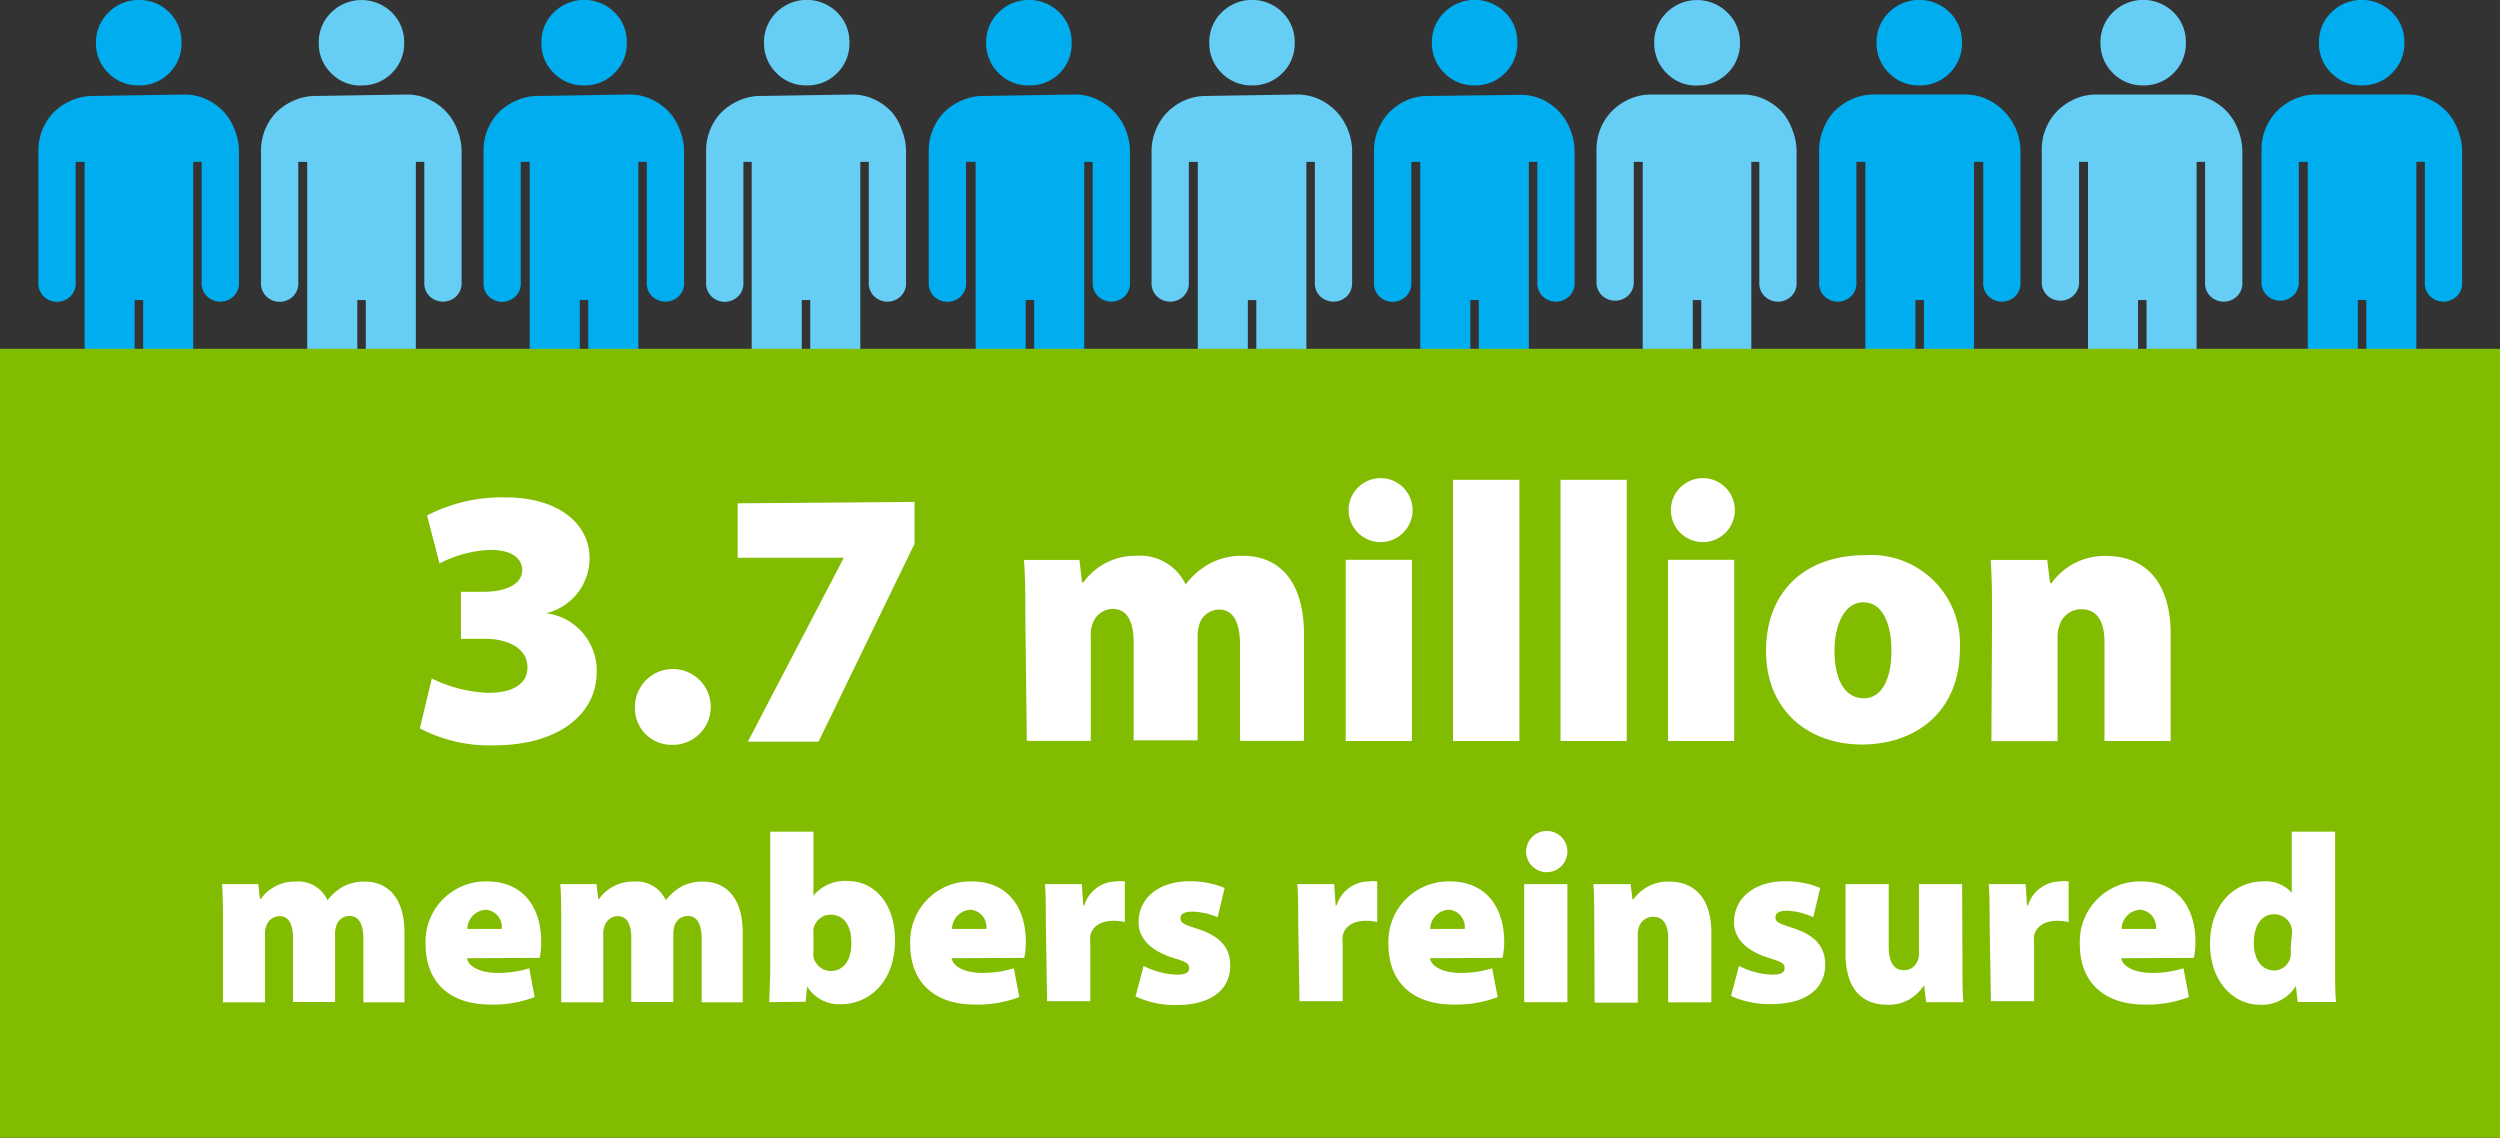
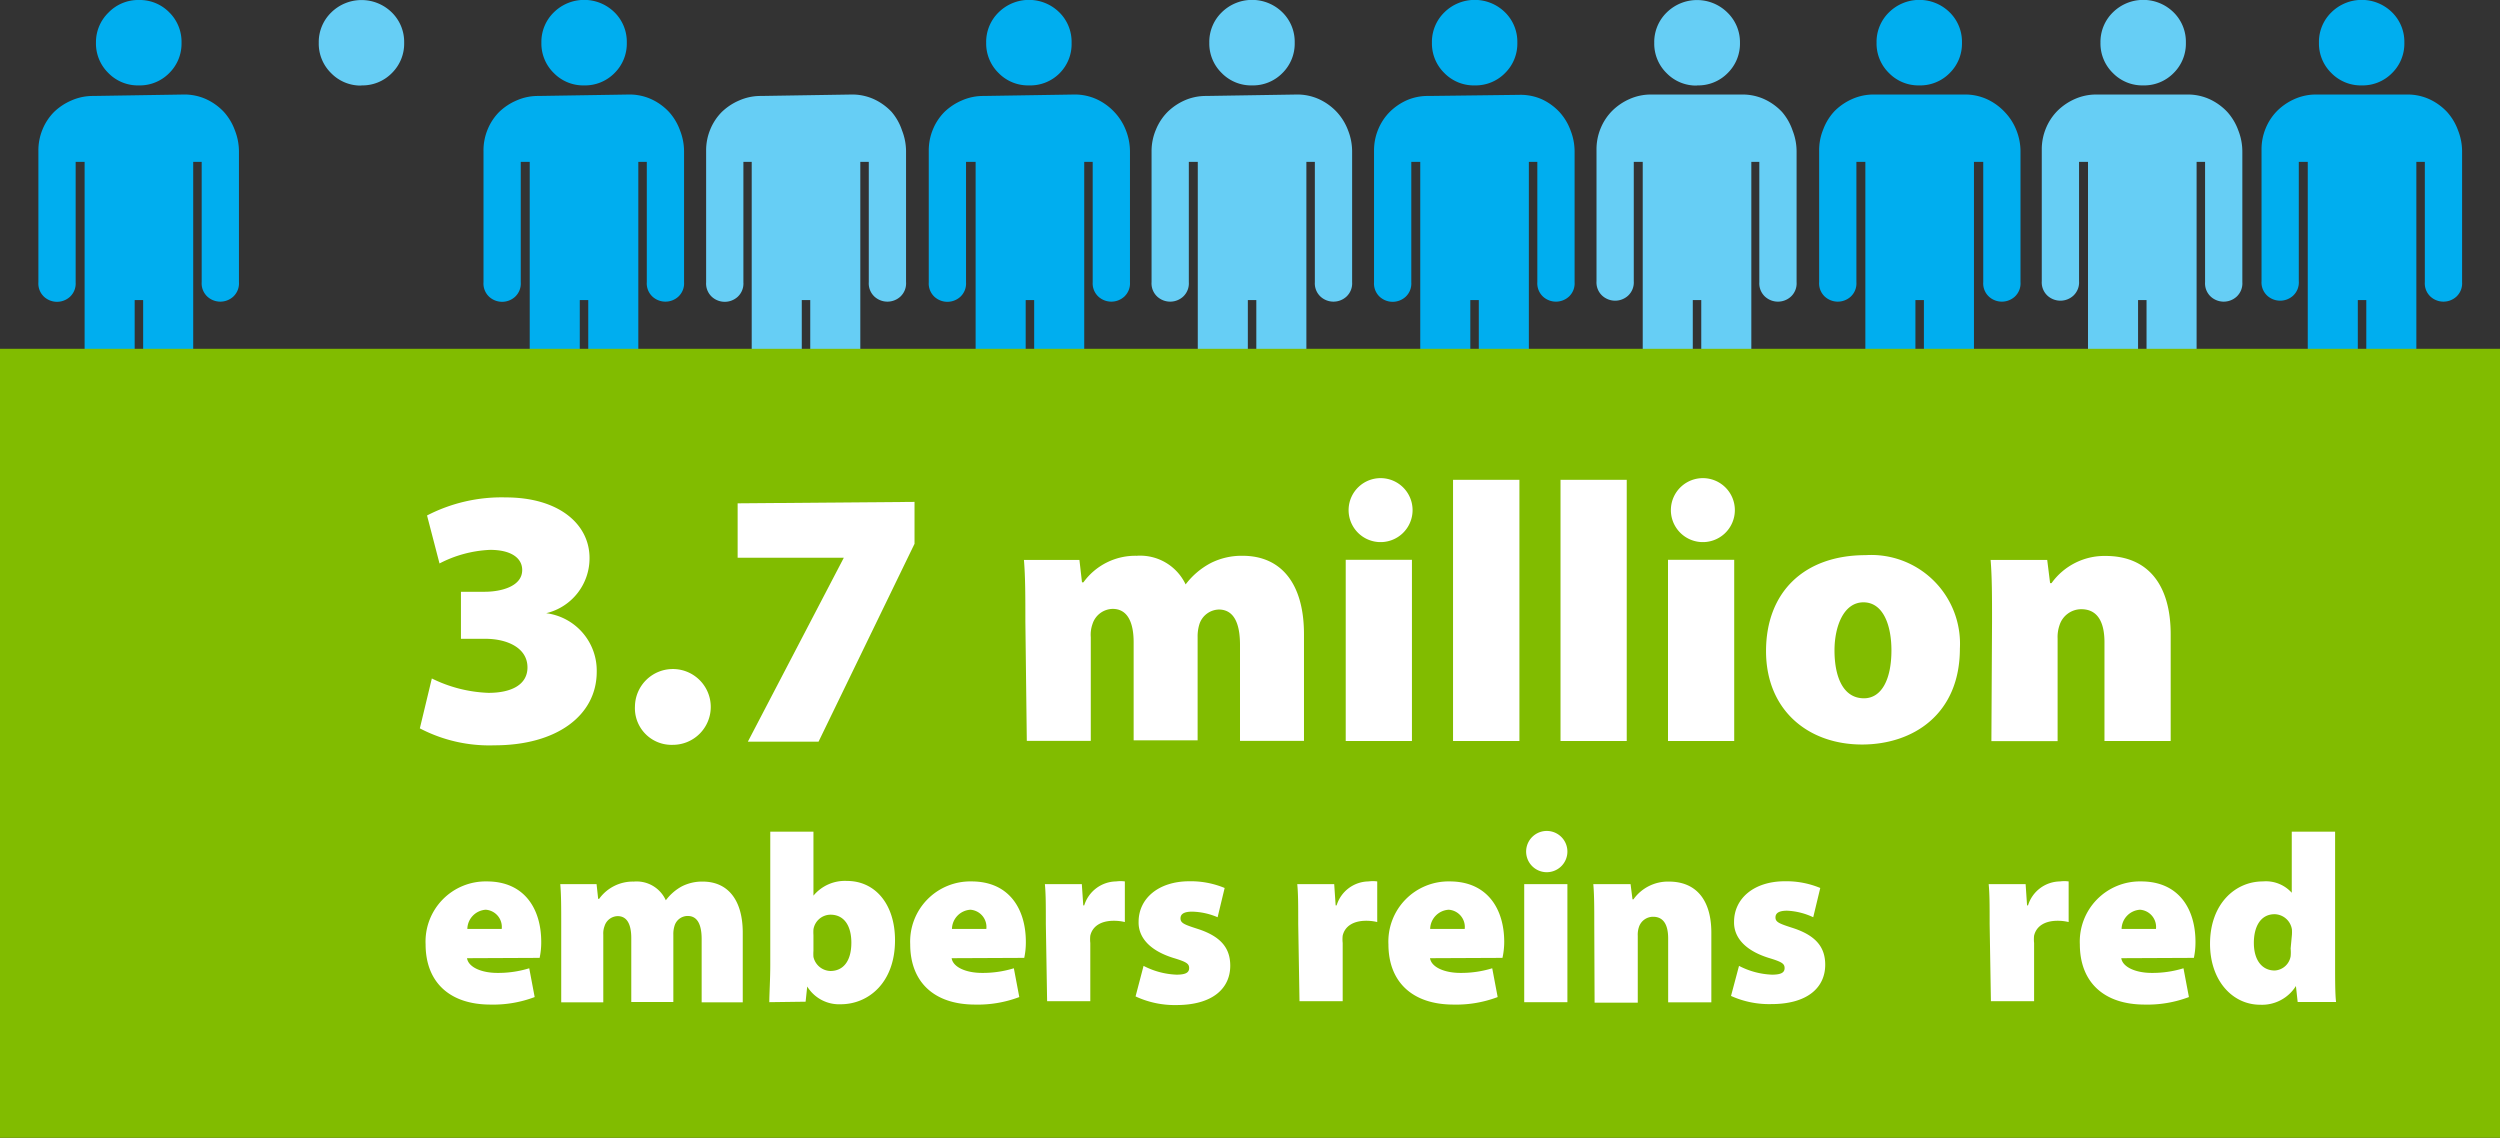
<svg xmlns="http://www.w3.org/2000/svg" viewBox="0 0 156.31 71.14">
  <rect x="0" y="0" width="156.31" height="71.14" fill="#333333" stroke="none" />
  <defs>
    <style>.a{fill:#66cef5;}.b{fill:#00aeef;}.c{fill:#81bc00;}.d{fill:#fff;}</style>
  </defs>
  <title>3-7-million-reinsured</title>
  <path class="a" d="M55.75,7a3.56,3.56,0,0,0-1.09-.79,3.28,3.28,0,0,0-1.42-.3L47.57,6a3.28,3.28,0,0,0-1.35.28A3.61,3.61,0,0,0,45.13,7a3.37,3.37,0,0,0-.72,1.09,3.44,3.44,0,0,0-.26,1.35v8.21a1.13,1.13,0,0,0,.36.91,1.2,1.2,0,0,0,1.61,0,1.13,1.13,0,0,0,.36-.91V10.12H47V22.18a10.91,10.91,0,0,0,3.13.46V18.76h.53v3.89a11.47,11.47,0,0,0,3.13-.53v-12h.53v7.52a1.13,1.13,0,0,0,.36.91,1.2,1.2,0,0,0,1.61,0,1.13,1.13,0,0,0,.36-.91V9.46a3.59,3.59,0,0,0-.25-1.3A3.48,3.48,0,0,0,55.75,7" />
-   <path class="a" d="M50.44,5.34a2.58,2.58,0,0,0,1.9-.77,2.58,2.58,0,0,0,.77-1.9,2.58,2.58,0,0,0-.77-1.9,2.7,2.7,0,0,0-3.79,0,2.58,2.58,0,0,0-.78,1.9,2.58,2.58,0,0,0,.78,1.9,2.57,2.57,0,0,0,1.89.77" />
-   <path class="a" d="M27.91,7a3.56,3.56,0,0,0-1.09-.79,3.28,3.28,0,0,0-1.42-.3L19.74,6a3.28,3.28,0,0,0-1.35.28A3.61,3.61,0,0,0,17.3,7a3.37,3.37,0,0,0-.72,1.09,3.44,3.44,0,0,0-.26,1.35v8.21a1.13,1.13,0,0,0,.36.91,1.2,1.2,0,0,0,1.61,0,1.13,1.13,0,0,0,.36-.91V10.12h.56V22.18a10.91,10.91,0,0,0,3.13.46V18.76h.53v3.89A11.47,11.47,0,0,0,26,22.12v-12h.53v7.52a1.13,1.13,0,0,0,.36.91,1.2,1.2,0,0,0,1.61,0,1.13,1.13,0,0,0,.36-.91V9.46a3.59,3.59,0,0,0-.25-1.3A3.48,3.48,0,0,0,27.91,7" />
  <path class="a" d="M22.6,5.34a2.58,2.58,0,0,0,1.9-.77,2.58,2.58,0,0,0,.77-1.9A2.58,2.58,0,0,0,24.5.78a2.7,2.7,0,0,0-3.79,0,2.58,2.58,0,0,0-.78,1.9,2.58,2.58,0,0,0,.78,1.9,2.57,2.57,0,0,0,1.89.77" />
  <path class="a" d="M83.58,7a3.56,3.56,0,0,0-1.09-.79,3.28,3.28,0,0,0-1.42-.3L75.41,6a3.28,3.28,0,0,0-1.35.28A3.61,3.61,0,0,0,73,7a3.37,3.37,0,0,0-.72,1.09A3.44,3.44,0,0,0,72,9.43v8.21a1.13,1.13,0,0,0,.36.91,1.2,1.2,0,0,0,1.61,0,1.13,1.13,0,0,0,.36-.91V10.12h.56V22.18a10.91,10.91,0,0,0,3.13.46V18.76h.53v3.89a11.47,11.47,0,0,0,3.13-.53v-12h.53v7.52a1.13,1.13,0,0,0,.36.91,1.2,1.2,0,0,0,1.61,0,1.13,1.13,0,0,0,.36-.91V9.46a3.59,3.59,0,0,0-.25-1.3A3.48,3.48,0,0,0,83.58,7" />
  <path class="a" d="M78.28,5.34a2.58,2.58,0,0,0,1.9-.77,2.58,2.58,0,0,0,.77-1.9,2.58,2.58,0,0,0-.77-1.9,2.7,2.7,0,0,0-3.79,0,2.58,2.58,0,0,0-.78,1.9,2.58,2.58,0,0,0,.78,1.9,2.57,2.57,0,0,0,1.89.77" />
  <path class="a" d="M111.42,7a3.56,3.56,0,0,0-1.09-.79,3.28,3.28,0,0,0-1.42-.3l-5.67,0a3.28,3.28,0,0,0-1.35.28,3.61,3.61,0,0,0-1.09.74,3.37,3.37,0,0,0-.72,1.09,3.44,3.44,0,0,0-.26,1.35v8.21a1.13,1.13,0,0,0,.36.91,1.2,1.2,0,0,0,1.61,0,1.13,1.13,0,0,0,.36-.91V10.12h.56V22.18a10.91,10.91,0,0,0,3.13.46V18.76h.53v3.89a11.47,11.47,0,0,0,3.13-.53v-12H110v7.52a1.13,1.13,0,0,0,.36.91,1.2,1.2,0,0,0,1.61,0,1.13,1.13,0,0,0,.36-.91V9.46a3.59,3.59,0,0,0-.25-1.3A3.48,3.48,0,0,0,111.42,7" />
  <path class="a" d="M106.12,5.34a2.58,2.58,0,0,0,1.9-.77,2.58,2.58,0,0,0,.77-1.9A2.58,2.58,0,0,0,108,.78a2.7,2.7,0,0,0-3.79,0,2.58,2.58,0,0,0-.78,1.9,2.58,2.58,0,0,0,.78,1.9,2.57,2.57,0,0,0,1.89.77" />
  <path class="a" d="M139.26,7a3.56,3.56,0,0,0-1.09-.79,3.28,3.28,0,0,0-1.42-.3l-5.67,0a3.28,3.28,0,0,0-1.35.28,3.61,3.61,0,0,0-1.09.74,3.37,3.37,0,0,0-.72,1.09,3.44,3.44,0,0,0-.26,1.35v8.21a1.13,1.13,0,0,0,.36.91,1.2,1.2,0,0,0,1.61,0,1.13,1.13,0,0,0,.36-.91V10.12h.56V22.18a10.91,10.91,0,0,0,3.13.46V18.76h.53v3.89a11.47,11.47,0,0,0,3.13-.53v-12h.53v7.52a1.13,1.13,0,0,0,.36.91,1.2,1.2,0,0,0,1.61,0,1.13,1.13,0,0,0,.36-.91V9.46a3.59,3.59,0,0,0-.25-1.3A3.48,3.48,0,0,0,139.26,7" />
  <path class="a" d="M134,5.34a2.58,2.58,0,0,0,1.9-.77,2.58,2.58,0,0,0,.77-1.9,2.58,2.58,0,0,0-.77-1.9,2.7,2.7,0,0,0-3.79,0,2.58,2.58,0,0,0-.78,1.9,2.58,2.58,0,0,0,.78,1.9,2.57,2.57,0,0,0,1.89.77" />
  <path class="b" d="M14,7a3.56,3.56,0,0,0-1.09-.79,3.28,3.28,0,0,0-1.42-.3L5.82,6a3.28,3.28,0,0,0-1.35.28A3.61,3.61,0,0,0,3.38,7a3.37,3.37,0,0,0-.72,1.09,3.44,3.44,0,0,0-.26,1.35v8.21a1.13,1.13,0,0,0,.36.91,1.2,1.2,0,0,0,1.61,0,1.13,1.13,0,0,0,.36-.91V10.12h.56V22.18a10.91,10.91,0,0,0,3.13.46V18.76h.53v3.89a11.47,11.47,0,0,0,3.13-.53v-12h.53v7.52a1.13,1.13,0,0,0,.36.91,1.2,1.2,0,0,0,1.61,0,1.13,1.13,0,0,0,.36-.91V9.46a3.59,3.59,0,0,0-.25-1.3A3.48,3.48,0,0,0,14,7" />
  <path class="b" d="M8.68,5.34a2.58,2.58,0,0,0,1.9-.77,2.58,2.58,0,0,0,.77-1.9,2.58,2.58,0,0,0-.77-1.9A2.58,2.58,0,0,0,8.68,0,2.58,2.58,0,0,0,6.79.78,2.58,2.58,0,0,0,6,2.67a2.58,2.58,0,0,0,.78,1.9,2.57,2.57,0,0,0,1.89.77" />
  <path class="b" d="M69.67,7a3.56,3.56,0,0,0-1.09-.79,3.28,3.28,0,0,0-1.42-.3L61.49,6a3.28,3.28,0,0,0-1.35.28A3.61,3.61,0,0,0,59.05,7a3.37,3.37,0,0,0-.72,1.09,3.44,3.44,0,0,0-.26,1.35v8.21a1.13,1.13,0,0,0,.36.91,1.2,1.2,0,0,0,1.61,0,1.13,1.13,0,0,0,.36-.91V10.12H61V22.18a10.91,10.91,0,0,0,3.13.46V18.76h.53v3.89a11.47,11.47,0,0,0,3.13-.53v-12h.53v7.52a1.13,1.13,0,0,0,.36.91,1.2,1.2,0,0,0,1.61,0,1.13,1.13,0,0,0,.36-.91V9.46a3.59,3.59,0,0,0-.25-1.3A3.48,3.48,0,0,0,69.67,7" />
  <path class="b" d="M64.36,5.34a2.58,2.58,0,0,0,1.9-.77A2.58,2.58,0,0,0,67,2.67a2.58,2.58,0,0,0-.77-1.9,2.7,2.7,0,0,0-3.79,0,2.58,2.58,0,0,0-.78,1.9,2.58,2.58,0,0,0,.78,1.9,2.57,2.57,0,0,0,1.89.77" />
  <path class="b" d="M41.83,7a3.56,3.56,0,0,0-1.09-.79,3.28,3.28,0,0,0-1.42-.3L33.65,6a3.28,3.28,0,0,0-1.35.28A3.61,3.61,0,0,0,31.21,7a3.37,3.37,0,0,0-.72,1.09,3.44,3.44,0,0,0-.26,1.35v8.21a1.13,1.13,0,0,0,.36.91,1.2,1.2,0,0,0,1.61,0,1.13,1.13,0,0,0,.36-.91V10.12h.56V22.18a10.91,10.91,0,0,0,3.13.46V18.76h.53v3.89a11.47,11.47,0,0,0,3.13-.53v-12h.53v7.52a1.13,1.13,0,0,0,.36.91,1.2,1.2,0,0,0,1.61,0,1.13,1.13,0,0,0,.36-.91V9.46a3.59,3.59,0,0,0-.25-1.3A3.48,3.48,0,0,0,41.83,7" />
  <path class="b" d="M36.52,5.34a2.58,2.58,0,0,0,1.9-.77,2.58,2.58,0,0,0,.77-1.9,2.58,2.58,0,0,0-.77-1.9,2.7,2.7,0,0,0-3.79,0,2.58,2.58,0,0,0-.78,1.9,2.58,2.58,0,0,0,.78,1.9,2.57,2.57,0,0,0,1.89.77" />
  <path class="b" d="M97.5,7a3.56,3.56,0,0,0-1.09-.79A3.28,3.28,0,0,0,95,5.93L89.33,6A3.28,3.28,0,0,0,88,6.25,3.61,3.61,0,0,0,86.89,7a3.37,3.37,0,0,0-.72,1.09,3.44,3.44,0,0,0-.26,1.35v8.21a1.13,1.13,0,0,0,.36.91,1.2,1.2,0,0,0,1.61,0,1.13,1.13,0,0,0,.36-.91V10.12h.56V22.18a10.91,10.91,0,0,0,3.13.46V18.76h.53v3.89a11.47,11.47,0,0,0,3.13-.53v-12h.53v7.52a1.13,1.13,0,0,0,.36.91,1.2,1.2,0,0,0,1.61,0,1.13,1.13,0,0,0,.36-.91V9.46a3.59,3.59,0,0,0-.25-1.3A3.48,3.48,0,0,0,97.5,7" />
  <path class="b" d="M92.2,5.34a2.58,2.58,0,0,0,1.9-.77,2.58,2.58,0,0,0,.77-1.9,2.58,2.58,0,0,0-.77-1.9,2.7,2.7,0,0,0-3.79,0,2.58,2.58,0,0,0-.78,1.9,2.58,2.58,0,0,0,.78,1.9,2.57,2.57,0,0,0,1.89.77" />
  <path class="b" d="M125.34,7a3.56,3.56,0,0,0-1.09-.79,3.28,3.28,0,0,0-1.42-.3l-5.67,0a3.28,3.28,0,0,0-1.35.28,3.61,3.61,0,0,0-1.09.74A3.37,3.37,0,0,0,114,8.08a3.44,3.44,0,0,0-.26,1.35v8.21a1.13,1.13,0,0,0,.36.91,1.2,1.2,0,0,0,1.61,0,1.13,1.13,0,0,0,.36-.91V10.12h.56V22.18a10.91,10.91,0,0,0,3.13.46V18.76h.53v3.89a11.47,11.47,0,0,0,3.13-.53v-12H124v7.52a1.13,1.13,0,0,0,.36.91,1.2,1.2,0,0,0,1.61,0,1.13,1.13,0,0,0,.36-.91V9.46a3.59,3.59,0,0,0-.25-1.3A3.48,3.48,0,0,0,125.34,7" />
  <path class="b" d="M120,5.34a2.58,2.58,0,0,0,1.9-.77,2.58,2.58,0,0,0,.77-1.9,2.58,2.58,0,0,0-.77-1.9,2.7,2.7,0,0,0-3.79,0,2.58,2.58,0,0,0-.78,1.9,2.58,2.58,0,0,0,.78,1.9,2.57,2.57,0,0,0,1.89.77" />
  <path class="b" d="M153,7a3.56,3.56,0,0,0-1.09-.79,3.28,3.28,0,0,0-1.42-.3l-5.67,0a3.28,3.28,0,0,0-1.35.28,3.61,3.61,0,0,0-1.09.74,3.37,3.37,0,0,0-.72,1.09,3.44,3.44,0,0,0-.26,1.35v8.21a1.13,1.13,0,0,0,.36.91,1.2,1.2,0,0,0,1.61,0,1.13,1.13,0,0,0,.36-.91V10.12h.56V22.18a10.91,10.91,0,0,0,3.13.46V18.76h.53v3.89a11.47,11.47,0,0,0,3.13-.53v-12h.53v7.52a1.13,1.13,0,0,0,.36.91,1.2,1.2,0,0,0,1.61,0,1.13,1.13,0,0,0,.36-.91V9.46a3.59,3.59,0,0,0-.25-1.3A3.48,3.48,0,0,0,153,7" />
  <path class="b" d="M147.66,5.34a2.58,2.58,0,0,0,1.9-.77,2.58,2.58,0,0,0,.77-1.9,2.58,2.58,0,0,0-.77-1.9,2.7,2.7,0,0,0-3.79,0,2.58,2.58,0,0,0-.78,1.9,2.58,2.58,0,0,0,.78,1.9,2.57,2.57,0,0,0,1.89.77" />
  <rect class="c" y="21.81" width="156.31" height="49.33" />
  <path class="d" d="M27,42.42a8.64,8.64,0,0,0,3.54.9c1.47,0,2.44-.53,2.44-1.59,0-1.22-1.26-1.79-2.64-1.79H28.82V37H30.3c1,0,2.35-.32,2.35-1.36,0-.76-.71-1.26-2-1.26a7.51,7.51,0,0,0-3.17.85l-.78-3a10.14,10.14,0,0,1,4.92-1.13c3.31,0,5.24,1.66,5.24,3.79a3.53,3.53,0,0,1-2.71,3.45v0A3.62,3.62,0,0,1,37.31,42c0,2.74-2.51,4.6-6.39,4.6a9.37,9.37,0,0,1-4.67-1.06Z" />
  <path class="d" d="M39.7,44.16a2.37,2.37,0,1,1,2.37,2.41A2.29,2.29,0,0,1,39.7,44.16Z" />
  <path class="d" d="M57.18,31.38V34l-6,12.37H46.76l6-11.5v0H46.12v-3.4Z" />
  <path class="d" d="M64.11,38.85c0-1.49,0-2.8-.09-3.84h3.47l.16,1.4h.09a4,4,0,0,1,3.33-1.66,3.14,3.14,0,0,1,3.06,1.79h0a4.75,4.75,0,0,1,1.56-1.33,4.28,4.28,0,0,1,2-.46c2.44,0,3.84,1.77,3.84,4.9v6.67h-4v-6c0-1.4-.41-2.21-1.33-2.21A1.32,1.32,0,0,0,75,39a2.56,2.56,0,0,0-.12.83v6.46h-4V40.16c0-1.26-.39-2.09-1.31-2.09a1.35,1.35,0,0,0-1.26.94,2,2,0,0,0-.11.83v6.48h-4Z" />
  <path class="d" d="M88.32,31.89a2,2,0,0,1-2.14,2,2,2,0,1,1,2.14-2ZM84.14,46.33V35h4.14V46.33Z" />
  <path class="d" d="M90.85,30H95V46.33H90.85Z" />
  <path class="d" d="M97.57,30h4.14V46.33H97.57Z" />
  <path class="d" d="M108.47,31.89a2,2,0,0,1-2.14,2,2,2,0,1,1,2.14-2Zm-4.18,14.44V35h4.14V46.33Z" />
  <path class="d" d="M122.54,40.55c0,4.12-2.94,6-6.12,6-3.38,0-6-2.16-6-5.84s2.37-6,6.23-6A5.55,5.55,0,0,1,122.54,40.55Zm-7.84.11c0,1.68.55,3,1.84,3,1.1,0,1.72-1.17,1.72-3,0-1.56-.51-3-1.75-3S114.7,39.17,114.7,40.67Z" />
  <path class="d" d="M124.55,38.85c0-1.49,0-2.8-.09-3.84H128l.18,1.45h.09a4.07,4.07,0,0,1,3.38-1.7c2.64,0,4.07,1.79,4.07,4.9v6.67h-4.14V40.16c0-1.31-.46-2.07-1.45-2.07a1.43,1.43,0,0,0-1.36,1,2.25,2.25,0,0,0-.12.83v6.42h-4.14Z" />
-   <path class="d" d="M13.94,57.78c0-1,0-1.83-.06-2.5h2.27l.1.92h.06a2.6,2.6,0,0,1,2.17-1.08,2,2,0,0,1,2,1.17h0a3.1,3.1,0,0,1,1-.87,2.8,2.8,0,0,1,1.3-.3c1.59,0,2.51,1.16,2.51,3.2v4.35H22.72V58.71c0-.91-.27-1.44-.87-1.44a.86.86,0,0,0-.83.63,1.69,1.69,0,0,0-.07.54v4.21H18.32v-4c0-.83-.25-1.37-.85-1.37a.88.88,0,0,0-.82.62,1.31,1.31,0,0,0-.08.54v4.23H13.94Z" />
  <path class="d" d="M29.2,59.91c.09.58.94.92,1.89.92a6.55,6.55,0,0,0,2-.29l.34,1.8a7.31,7.31,0,0,1-2.76.47c-2.59,0-4.06-1.43-4.06-3.77a3.76,3.76,0,0,1,3.83-3.93c2.38,0,3.4,1.75,3.4,3.78a4.67,4.67,0,0,1-.1,1Zm2.17-1.83a1.08,1.08,0,0,0-1-1.2,1.23,1.23,0,0,0-1.15,1.2Z" />
  <path class="d" d="M35.09,57.78c0-1,0-1.83-.06-2.5H37.3l.1.92h.06a2.6,2.6,0,0,1,2.17-1.08,2,2,0,0,1,2,1.17h0a3.1,3.1,0,0,1,1-.87,2.8,2.8,0,0,1,1.3-.3c1.59,0,2.51,1.16,2.51,3.2v4.35H43.87V58.71c0-.91-.27-1.44-.87-1.44a.86.86,0,0,0-.83.63,1.69,1.69,0,0,0-.07.54v4.21H39.47v-4c0-.83-.25-1.37-.85-1.37a.88.88,0,0,0-.82.62,1.31,1.31,0,0,0-.08.54v4.23H35.09Z" />
  <path class="d" d="M48.1,62.66c0-.48.06-1.42.06-2.34V52h2.7v4h0a2.55,2.55,0,0,1,2.1-.92c1.75,0,3,1.44,3,3.71,0,2.67-1.68,4-3.39,4a2.34,2.34,0,0,1-2.1-1.11h0l-.1.95Zm2.76-3.21a2.69,2.69,0,0,0,0,.38,1.12,1.12,0,0,0,1.06.88c.79,0,1.31-.6,1.31-1.77,0-1-.41-1.75-1.31-1.75a1.09,1.09,0,0,0-1.06.92,2.88,2.88,0,0,0,0,.36Z" />
  <path class="d" d="M59.5,59.91c.09.58.94.92,1.89.92a6.55,6.55,0,0,0,2-.29l.34,1.8a7.31,7.31,0,0,1-2.76.47c-2.59,0-4.06-1.43-4.06-3.77a3.76,3.76,0,0,1,3.83-3.93c2.38,0,3.4,1.75,3.4,3.78a4.67,4.67,0,0,1-.1,1Zm2.17-1.83a1.08,1.08,0,0,0-1-1.2,1.23,1.23,0,0,0-1.15,1.2Z" />
  <path class="d" d="M65.39,57.77c0-1.17,0-1.87-.06-2.49h2.31l.09,1.33h.06a2.12,2.12,0,0,1,2-1.5,2,2,0,0,1,.54,0v2.54a2.93,2.93,0,0,0-.69-.08c-.79,0-1.33.33-1.47.93a2.1,2.1,0,0,0,0,.46v3.64h-2.7Z" />
  <path class="d" d="M71.5,60.39a4.87,4.87,0,0,0,2.06.55c.57,0,.79-.13.79-.41s-.17-.39-1-.64c-1.62-.51-2.18-1.4-2.16-2.25,0-1.47,1.25-2.54,3.18-2.54a5.53,5.53,0,0,1,2.2.42l-.44,1.83A4.27,4.27,0,0,0,74.54,57c-.46,0-.73.12-.73.42s.24.39,1.11.67c1.46.48,2,1.23,2,2.29,0,1.41-1.09,2.46-3.37,2.46A5.79,5.79,0,0,1,71,62.3Z" />
  <path class="d" d="M81.17,57.77c0-1.17,0-1.87-.06-2.49h2.31l.09,1.33h.06a2.12,2.12,0,0,1,2-1.5,2,2,0,0,1,.54,0v2.54a2.94,2.94,0,0,0-.69-.08c-.79,0-1.33.33-1.47.93a2.1,2.1,0,0,0,0,.46v3.64h-2.7Z" />
  <path class="d" d="M89.41,59.91c.09.58.94.92,1.89.92a6.55,6.55,0,0,0,2-.29l.34,1.8a7.31,7.31,0,0,1-2.76.47c-2.59,0-4.07-1.43-4.07-3.77a3.76,3.76,0,0,1,3.83-3.93c2.38,0,3.41,1.75,3.41,3.78a4.66,4.66,0,0,1-.11,1Zm2.17-1.83a1.08,1.08,0,0,0-1-1.2,1.23,1.23,0,0,0-1.16,1.2Z" />
  <path class="d" d="M98,53.24a1.29,1.29,0,0,1-1.39,1.29A1.29,1.29,0,1,1,98,53.24ZM95.3,62.66V55.28H98v7.38Z" />
  <path class="d" d="M99.68,57.78c0-1,0-1.83-.06-2.5h2.33l.12.95h.06a2.65,2.65,0,0,1,2.21-1.11c1.73,0,2.66,1.17,2.66,3.2v4.35h-2.7v-4c0-.86-.3-1.35-.94-1.35a.93.93,0,0,0-.89.65,1.48,1.48,0,0,0-.07.54v4.18h-2.7Z" />
  <path class="d" d="M108.73,60.39a4.87,4.87,0,0,0,2.06.55c.57,0,.79-.13.79-.41s-.17-.39-1-.64c-1.62-.51-2.18-1.4-2.16-2.25,0-1.47,1.25-2.54,3.18-2.54a5.53,5.53,0,0,1,2.21.42l-.44,1.83a4.27,4.27,0,0,0-1.63-.41c-.46,0-.73.12-.73.42s.24.39,1.11.67c1.46.48,2,1.23,2,2.29,0,1.41-1.09,2.46-3.37,2.46a5.78,5.78,0,0,1-2.52-.51Z" />
-   <path class="d" d="M122.7,60.14c0,1,0,1.89.06,2.52h-2.33l-.12-1h-.06A2.55,2.55,0,0,1,118,62.82c-1.65,0-2.61-1.07-2.61-3.2V55.28h2.7v3.92c0,.95.32,1.46.95,1.46a.9.9,0,0,0,.87-.63.8.8,0,0,0,.07-.39V55.28h2.7Z" />
  <path class="d" d="M124.4,57.77c0-1.17,0-1.87-.06-2.49h2.31l.09,1.33h.06a2.12,2.12,0,0,1,2-1.5,2,2,0,0,1,.54,0v2.54a2.93,2.93,0,0,0-.69-.08c-.79,0-1.33.33-1.47.93a2.1,2.1,0,0,0,0,.46v3.64h-2.7Z" />
  <path class="d" d="M132.63,59.91c.09.58.95.92,1.89.92a6.54,6.54,0,0,0,2-.29l.34,1.8a7.31,7.31,0,0,1-2.76.47c-2.59,0-4.06-1.43-4.06-3.77a3.76,3.76,0,0,1,3.83-3.93c2.38,0,3.4,1.75,3.4,3.78a4.68,4.68,0,0,1-.1,1Zm2.17-1.83a1.08,1.08,0,0,0-1-1.2,1.23,1.23,0,0,0-1.15,1.2Z" />
  <path class="d" d="M146,52v8.31c0,.92,0,1.84.06,2.34h-2.4l-.11-1h0a2.5,2.5,0,0,1-2.24,1.17c-1.71,0-3.13-1.49-3.13-3.81,0-2.48,1.56-3.9,3.3-3.9a2.17,2.17,0,0,1,1.81.71h0V52Zm-2.7,6.45a2.84,2.84,0,0,0,0-.34,1.12,1.12,0,0,0-1.08-.95c-.9,0-1.3.81-1.3,1.79,0,1.13.55,1.73,1.3,1.73a1.07,1.07,0,0,0,1-.89,2.61,2.61,0,0,0,0-.49Z" />
</svg>